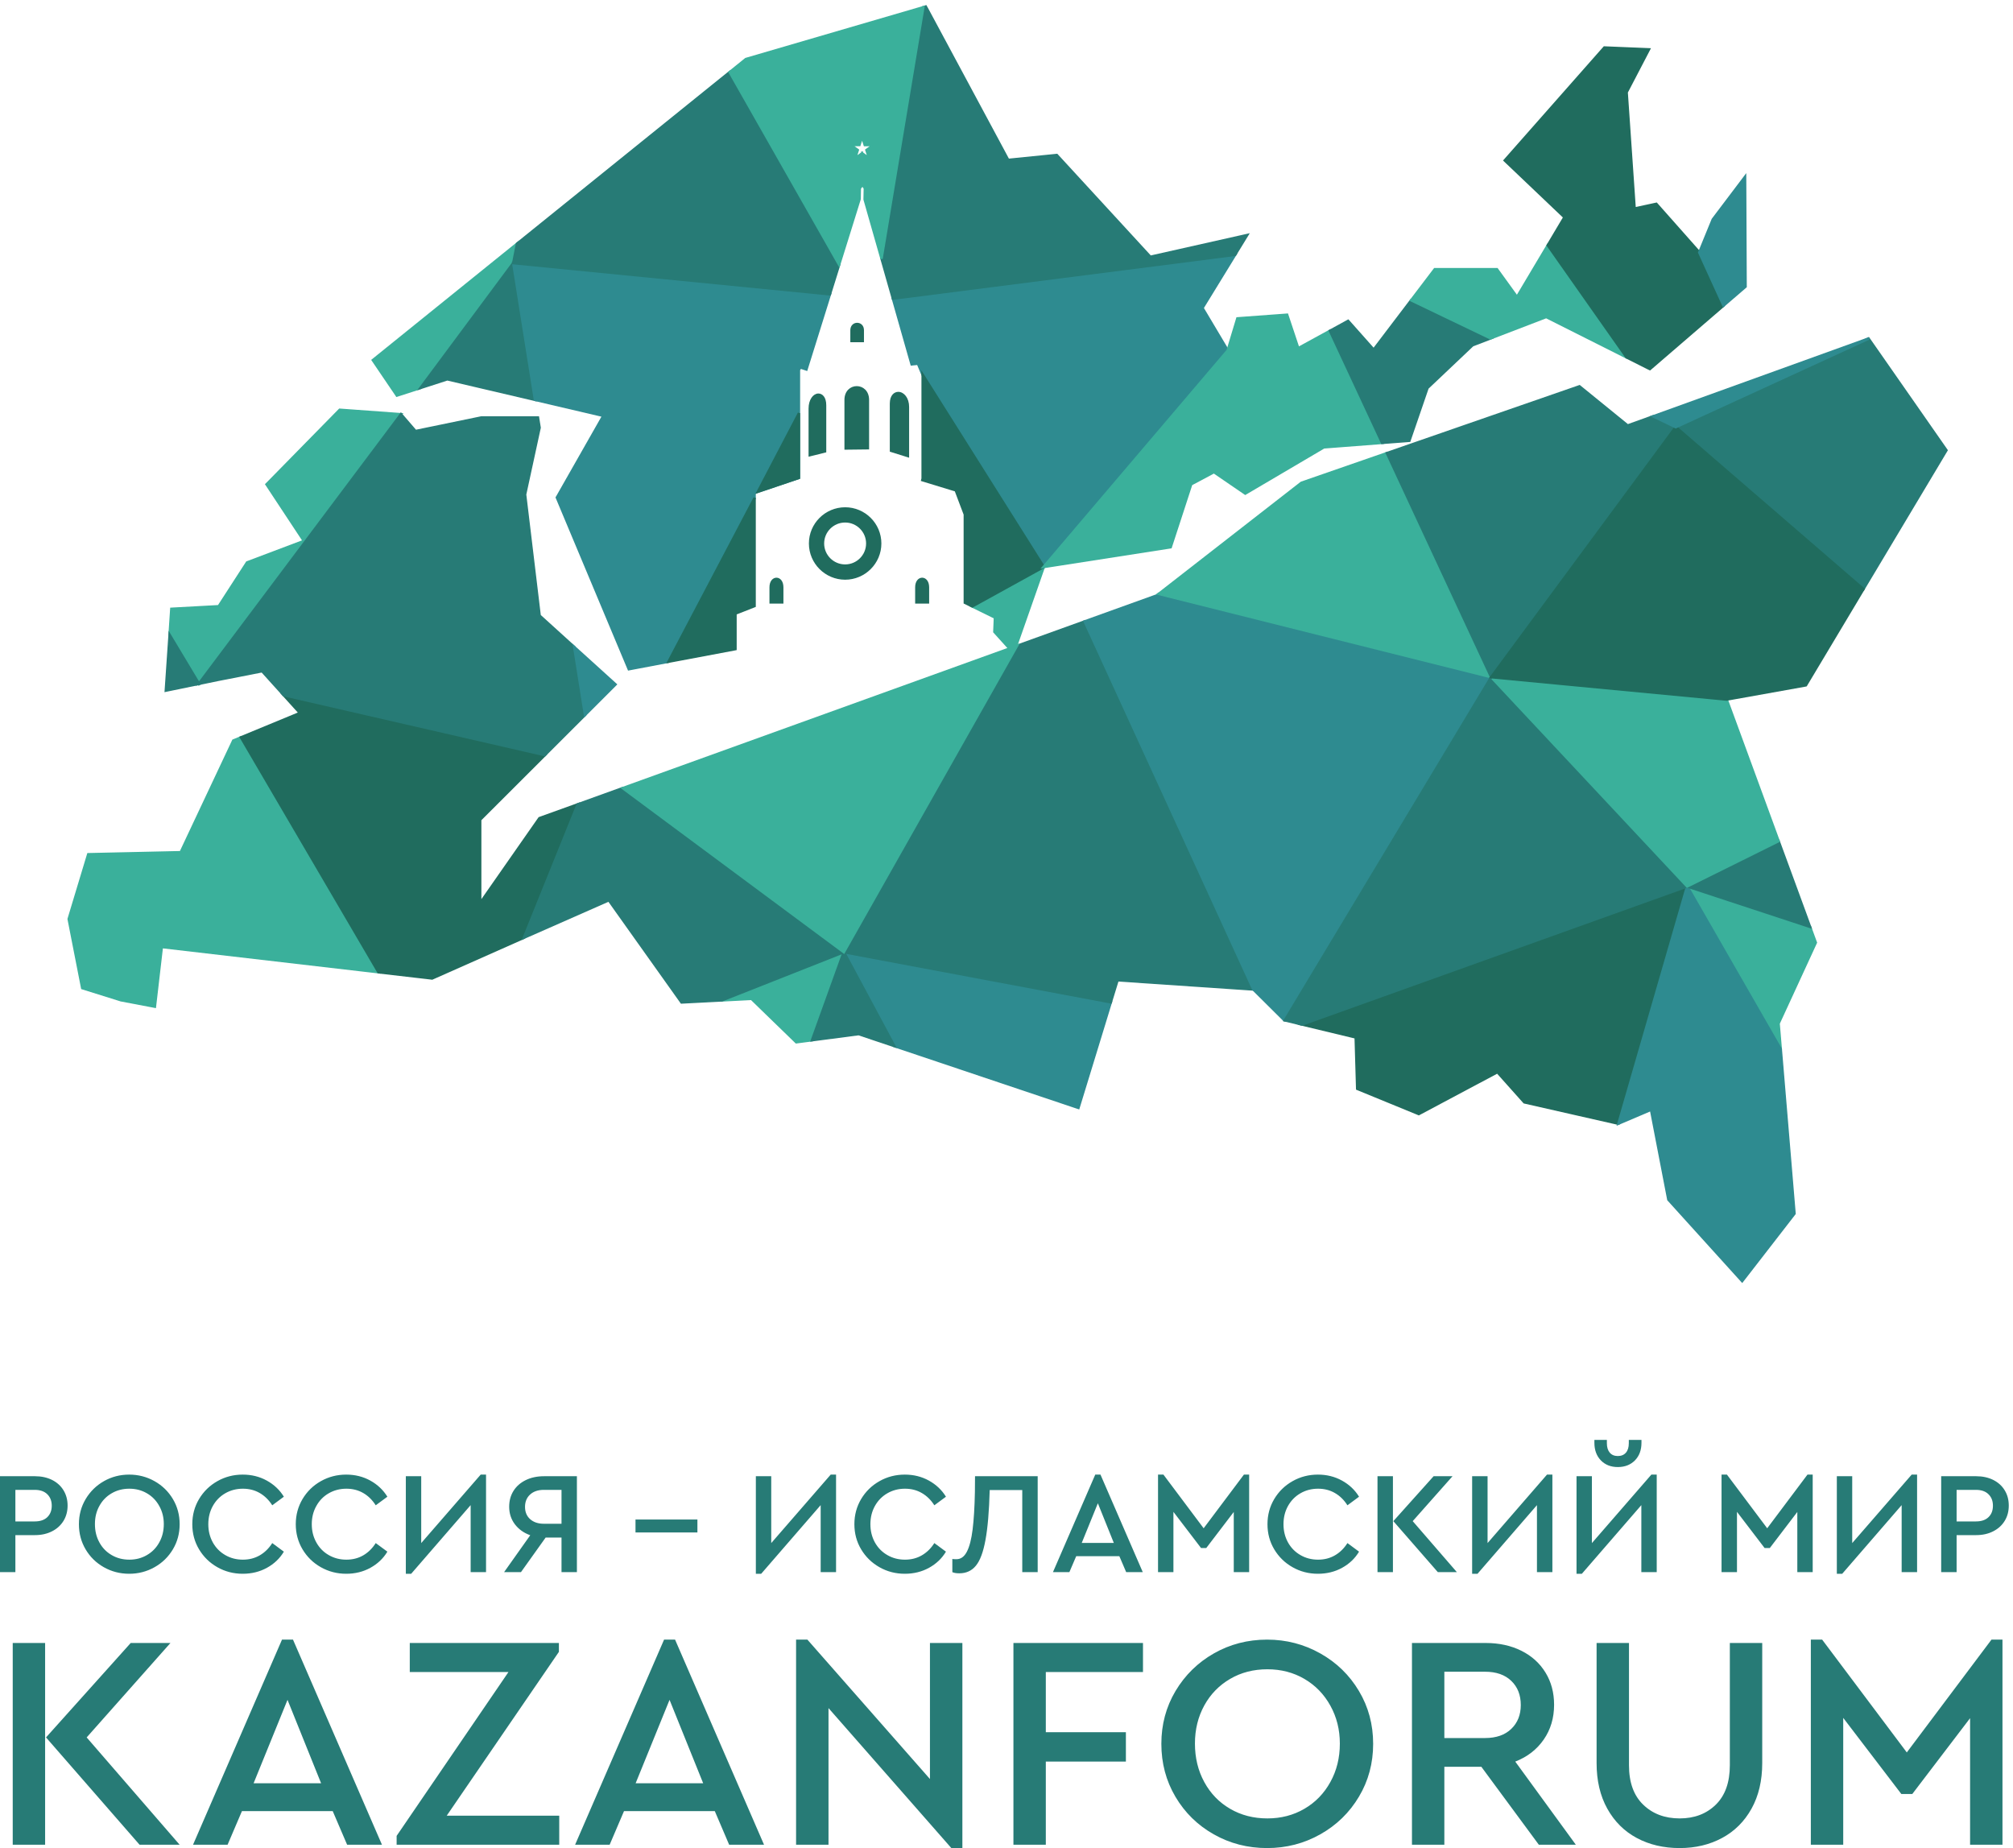
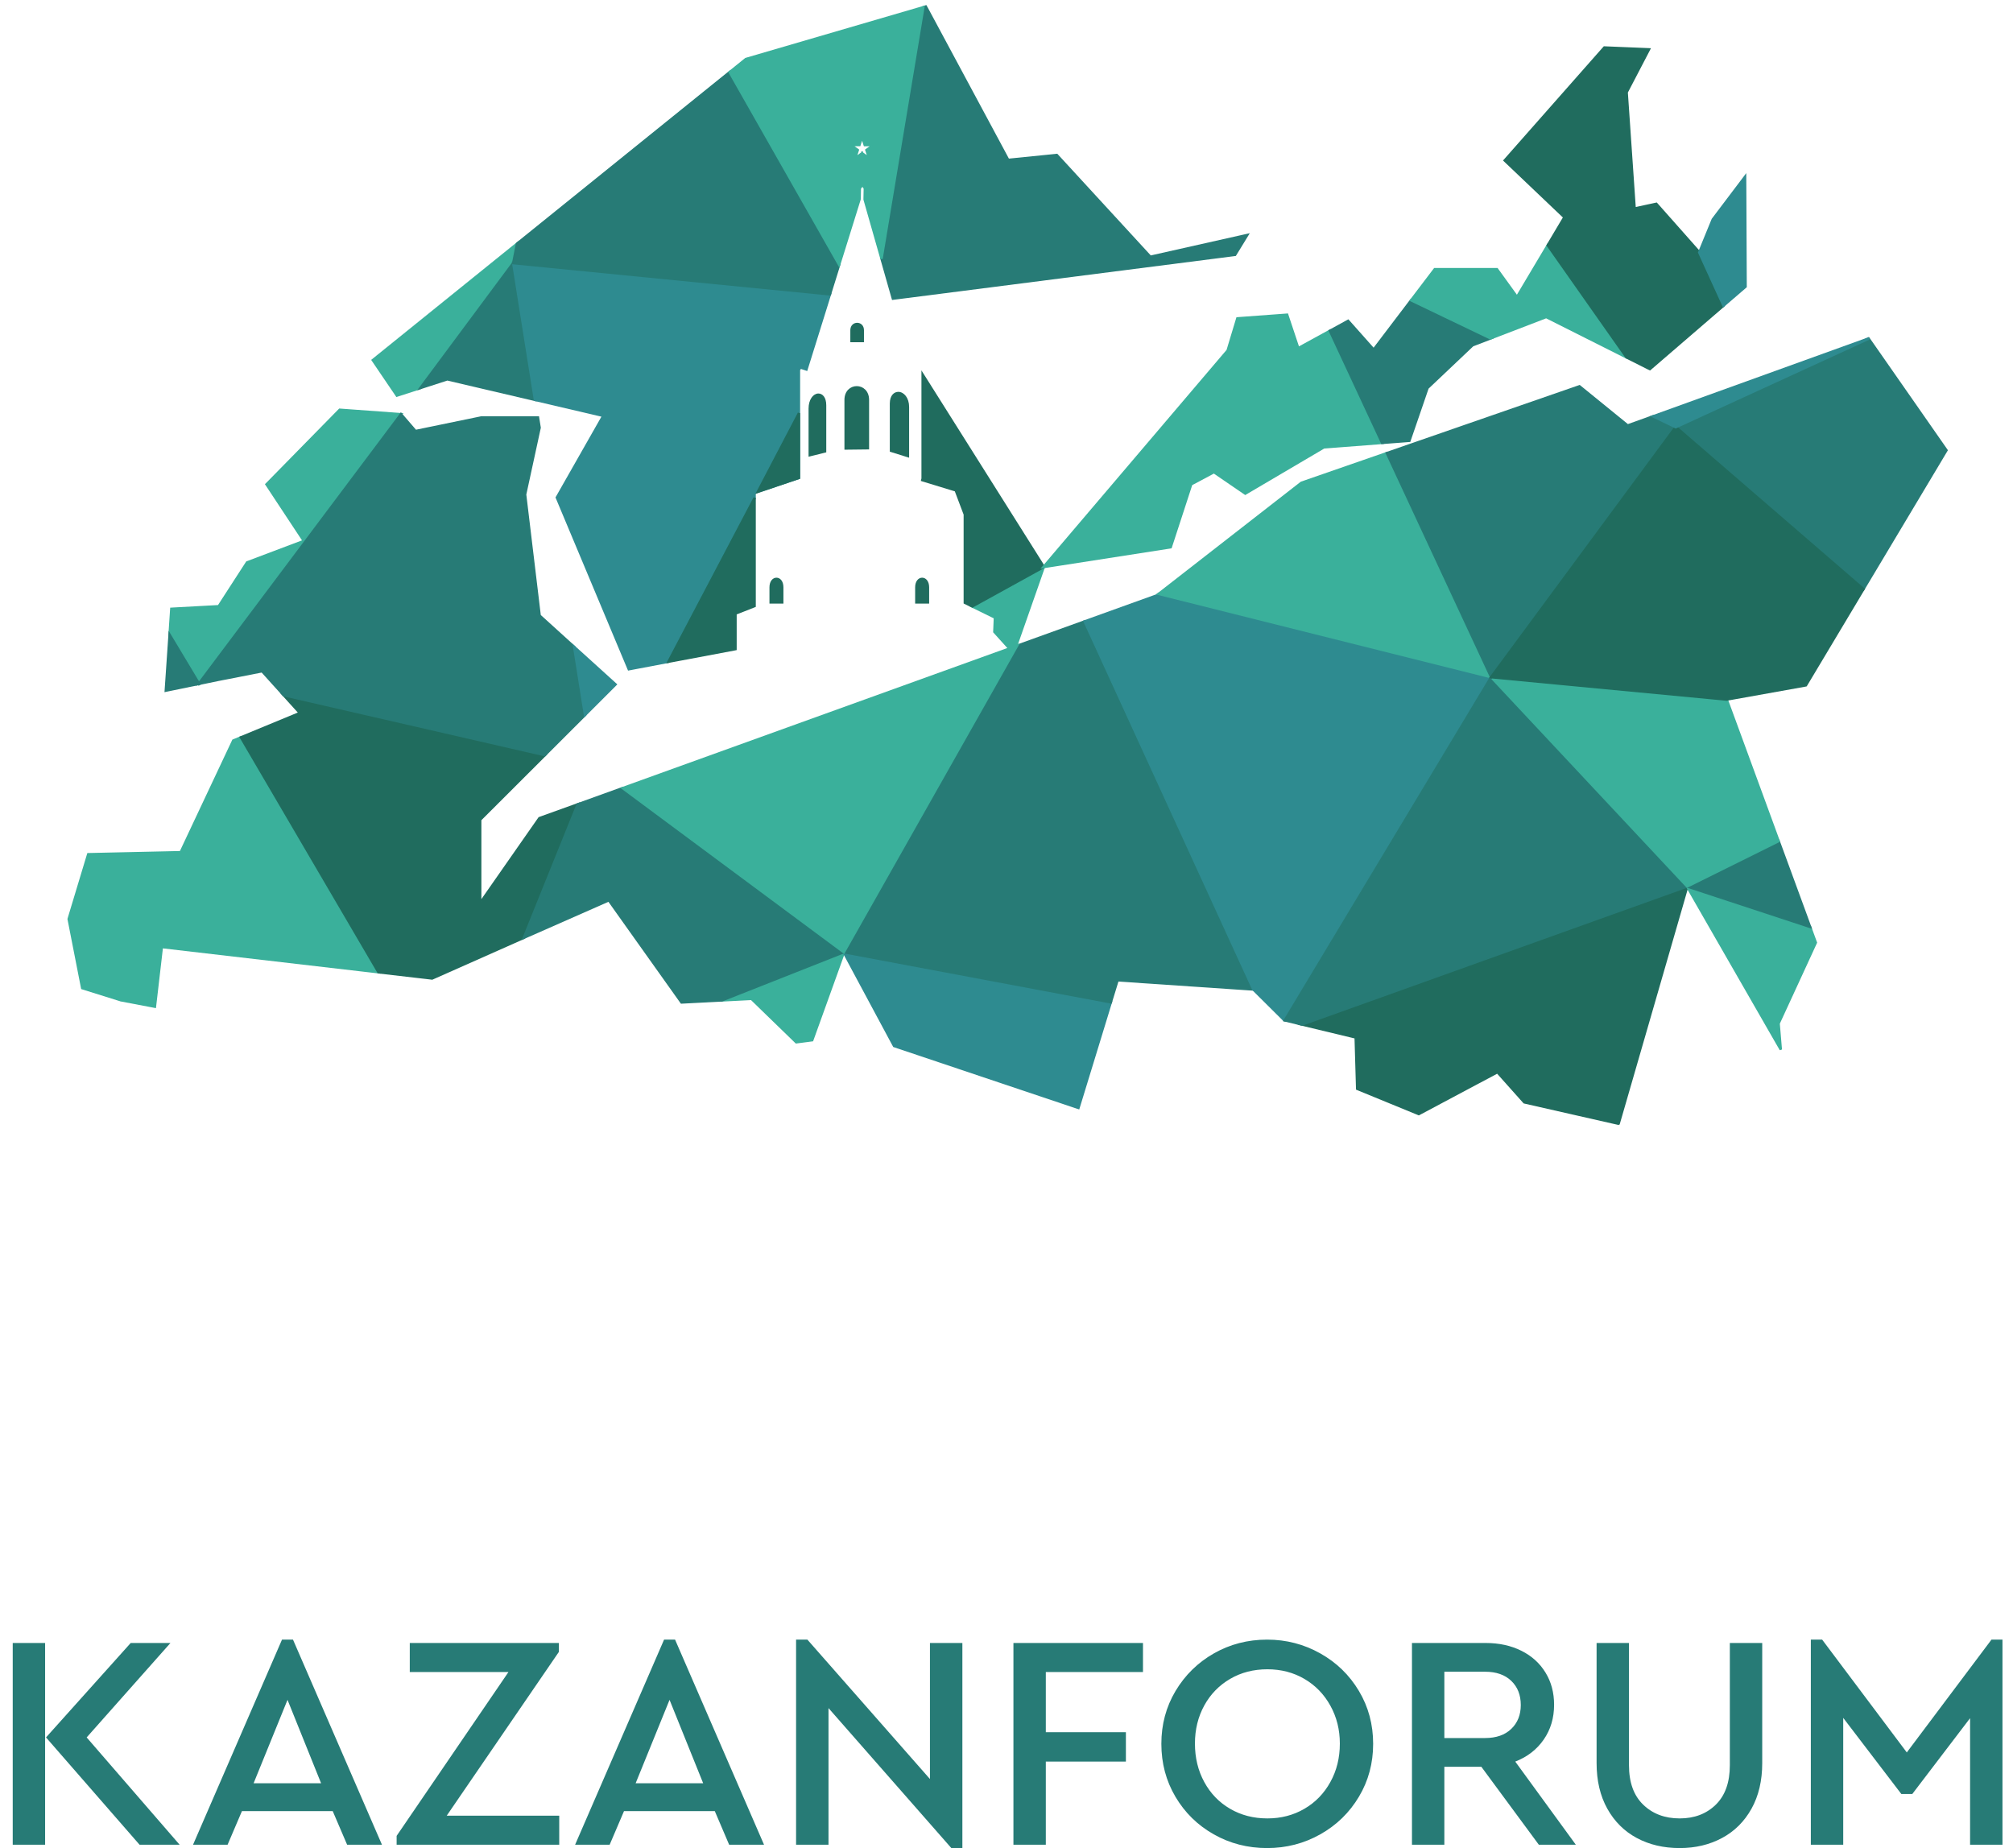
<svg xmlns="http://www.w3.org/2000/svg" width="305" height="280" viewBox="0 0 305 280" fill="none">
  <path d="M127.944 144.285L128.019 144.077L127.813 144.158L109.321 151.459L109.363 151.652L113.831 151.422L120.58 157.971L120.614 158.004L120.662 157.998L123.063 157.684L123.123 157.676L123.144 157.618L127.944 144.285Z" fill="#3AB09B" stroke="#3AB09B" stroke-width="0.2" />
  <path d="M127.868 144.153L127.663 144.114L127.762 144.298L135.39 158.512L135.409 158.546L135.446 158.559L163.087 167.846L163.088 167.846L163.359 167.934L163.455 167.966L163.485 167.869L168.386 151.871L168.419 151.764L168.309 151.743L127.868 144.153Z" fill="#2E8B90" stroke="#2E8B90" stroke-width="0.2" />
-   <path d="M135.446 158.559L135.685 158.639L135.566 158.417L127.938 144.204L127.832 144.006L127.756 144.217L122.955 157.551L122.899 157.705L123.062 157.684L130.089 156.763L135.446 158.559Z" fill="#277B76" stroke="#277B76" stroke-width="0.2" />
  <path d="M245.275 170.314L245.321 170.295L245.334 170.249L255.727 134.32L255.781 134.132L255.597 134.198L197.249 155.115L196.933 155.228L197.259 155.307L205.328 157.249L205.552 164.958L205.554 165.023L205.614 165.048L214.806 168.817L214.807 168.818L214.925 168.868L214.969 168.886L215.011 168.864L226.862 162.554L230.831 167.001L230.831 167.001L230.888 167.064L230.909 167.088L230.94 167.095L245.096 170.312L245.098 170.312L245.186 170.331L245.215 170.338L245.244 170.326L245.275 170.314Z" fill="#206C5E" stroke="#206C5E" stroke-width="0.2" />
  <path d="M255.662 134.197L255.414 134.115L255.544 134.342L269.707 158.998L269.893 158.94L269.569 155.077L275.2 142.854L275.218 142.817L275.203 142.778L274.324 140.377L274.307 140.332L274.261 140.317L255.662 134.197Z" fill="#3AB09B" stroke="#3AB09B" stroke-width="0.2" />
-   <path d="M245.142 170.193L245.083 170.395L245.277 170.313L250.09 168.263L252.699 181.77L252.704 181.797L252.723 181.818L263.889 194.153L263.969 194.241L264.042 194.147L271.959 183.93L271.983 183.899L271.98 183.86L269.894 158.94L269.892 158.918L269.881 158.898L255.718 134.242L255.6 134.038L255.535 134.264L245.142 170.193Z" fill="#2E8B90" stroke="#2E8B90" stroke-width="0.2" />
  <path d="M36.611 111.677L36.567 111.602L36.486 111.636L35.42 112.081L35.321 112.118L35.283 112.132L35.266 112.169L27.325 129.035L13.381 129.341L13.308 129.343L13.287 129.412L10.347 139.145L10.347 139.145L10.346 139.148L10.327 139.217L10.321 139.24L10.325 139.263L12.374 149.718L12.385 149.777L12.442 149.794L18.304 151.629L18.304 151.63L18.316 151.632L23.437 152.606L23.542 152.626L23.555 152.519L24.593 143.577L57.337 147.385L57.536 147.409L57.435 147.236L36.611 111.677Z" fill="#3AB09B" stroke="#3AB09B" stroke-width="0.2" />
  <path d="M36.487 111.635L36.381 111.679L36.439 111.778L57.263 147.343L57.288 147.386L57.337 147.392L64.833 148.259L64.834 148.259L65.455 148.334L65.482 148.337L65.508 148.326L79.438 142.143L79.475 142.127L79.49 142.089L87.634 121.919L87.717 121.712L87.507 121.788L81.783 123.849L81.781 123.849L81.699 123.881L81.671 123.892L81.653 123.917L72.837 136.544V124.229L82.616 114.463L82.744 114.335L82.568 114.294L43.013 105.208L42.703 105.137L42.917 105.373L45.291 107.995L36.487 111.635Z" fill="#206C5E" stroke="#206C5E" stroke-width="0.2" />
  <path d="M79.305 142.014L79.213 142.243L79.438 142.143L92.219 136.509L103.187 151.925L103.219 151.969L103.274 151.967L109.362 151.652L109.379 151.652L109.394 151.646L127.886 144.338L128.054 144.272L127.909 144.165L94.437 119.332L94.394 119.3L94.343 119.318L87.501 121.788L87.459 121.803L87.442 121.844L79.305 142.014Z" fill="#277B76" stroke="#277B76" stroke-width="0.2" />
  <path d="M127.763 144.202L127.694 144.324L127.832 144.349L168.272 151.94L168.36 151.956L168.386 151.871L169.387 148.61L189.905 150L190.073 150.011L190.003 149.858L164.448 94.124L164.41 94.04L164.323 94.071L154.037 97.778L154.002 97.791L153.984 97.823L127.763 144.202Z" fill="#277B76" stroke="#277B76" stroke-width="0.2" />
  <path d="M94.344 119.318L94.168 119.382L94.318 119.493L127.79 144.331L127.881 144.399L127.937 144.3L154.158 97.922L154.298 97.674L154.081 97.761L158.231 85.923L158.317 85.676L158.088 85.802L147.268 91.772L147.104 91.862L147.27 91.948L147.478 92.055L147.479 92.056L150.663 93.617L150.578 95.72L150.576 95.76L150.604 95.791L152.803 98.225L94.344 119.318Z" fill="#3AB09B" stroke="#3AB09B" stroke-width="0.2" />
  <path d="M164.323 94.065L164.22 94.102L164.266 94.201L189.821 149.948L189.828 149.965L189.841 149.977L194.529 154.633L194.549 154.654L194.578 154.66L194.666 154.679L194.736 154.694L194.773 154.633L226.033 102.637L226.103 102.521L225.972 102.488L175.616 89.877L175.568 89.865L175.529 89.896L175.228 90.137L164.323 94.065Z" fill="#2E8B90" stroke="#2E8B90" stroke-width="0.2" />
  <path d="M194.601 154.53L194.531 154.646L194.663 154.678L197.259 155.307L197.288 155.314L197.316 155.304L255.664 134.386L255.808 134.335L255.704 134.224L226.02 102.517L225.93 102.42L225.862 102.534L194.601 154.53Z" fill="#277B76" stroke="#277B76" stroke-width="0.2" />
  <path d="M255.586 134.202L255.368 134.311L255.599 134.387L274.199 140.507L274.395 140.572L274.324 140.378L269.561 127.396L269.522 127.291L269.422 127.341L255.586 134.202Z" fill="#277B76" stroke="#277B76" stroke-width="0.2" />
  <path d="M225.958 102.486L225.695 102.461L225.875 102.654L255.558 134.36L255.609 134.414L255.676 134.381L269.512 127.52L269.592 127.48L269.562 127.396L261.695 105.938L261.673 105.879L261.61 105.873L225.958 102.486Z" fill="#3AB09B" stroke="#3AB09B" stroke-width="0.2" />
  <path d="M25.611 96.214L25.609 96.245L25.625 96.272L30.049 103.642L30.125 103.77L30.215 103.651L60.828 62.833L60.938 62.687L60.755 62.673L51.481 62.001L51.434 61.998L51.402 62.031L40.482 73.158L40.481 73.159L40.325 73.315L40.267 73.373L40.312 73.441L45.911 81.92L37.497 85.099L37.495 85.099L37.409 85.13L37.377 85.141L37.358 85.17L33.088 91.769L25.97 92.156L25.881 92.16L25.875 92.249L25.611 96.214ZM63.763 58.853L63.794 58.843L63.813 58.818L77.856 39.911L77.87 39.892L77.874 39.87L78.452 36.949L78.506 36.678L78.291 36.851L56.444 54.489L56.372 54.547L56.424 54.623L60.056 59.977L60.098 60.039L60.169 60.016L63.763 58.853Z" fill="#3AB09B" stroke="#3AB09B" stroke-width="0.2" />
  <path d="M30.155 103.689L30.293 103.66L30.221 103.539L25.797 96.169L25.633 95.896L25.612 96.213L25.04 104.614L25.031 104.746L25.16 104.719L30.155 103.689Z" fill="#277B76" stroke="#277B76" stroke-width="0.2" />
  <path d="M63.652 58.698L63.466 58.95L63.763 58.853L67.771 57.555L81.046 60.665L81.191 60.699L81.168 60.552L77.875 39.835L77.838 39.6L77.696 39.791L63.652 58.698Z" fill="#277B76" stroke="#277B76" stroke-width="0.2" />
  <path d="M30.055 103.531L29.896 103.742L30.155 103.689L33.001 103.098L33.002 103.098L39.681 101.79L42.917 105.373L42.938 105.397L42.969 105.404L82.523 114.49L82.577 114.502L82.617 114.463L88.718 108.368L88.754 108.332L88.746 108.281L87.118 98.046L87.113 98.011L87.087 97.987L81.843 93.231L79.644 74.924L81.839 64.818L81.843 64.799L81.84 64.781L81.595 63.248L81.582 63.163H81.496H72.951H72.941L72.931 63.165L62.991 65.215L60.83 62.708L60.749 62.614L60.675 62.713L30.055 103.531Z" fill="#277B76" stroke="#277B76" stroke-width="0.2" />
  <path d="M128.938 50.003L128.938 50.003V50.005V51.651V51.751H129.038H130.703H130.803V51.651V50.024C130.803 49.692 130.691 49.436 130.514 49.263C130.338 49.09 130.105 49.006 129.873 49.006C129.643 49.006 129.411 49.089 129.236 49.257C129.059 49.427 128.945 49.678 128.938 50.003Z" fill="#206C5E" stroke="#206C5E" stroke-width="0.2" />
  <path d="M131.017 59.089L131.017 59.088C130.683 58.761 130.243 58.601 129.81 58.601C129.367 58.601 128.925 58.768 128.593 59.102C128.26 59.437 128.045 59.935 128.045 60.586V67.932V68.033L128.146 68.032L131.482 67.994L131.581 67.993V67.894V60.586C131.581 59.928 131.359 59.424 131.017 59.089Z" fill="#206C5E" stroke="#206C5E" stroke-width="0.2" />
  <path d="M87.087 97.981L86.877 97.79L86.921 98.07L88.549 108.313L88.579 108.506L88.718 108.368L93.318 103.768L93.392 103.694L93.314 103.623L87.087 97.981Z" fill="#2E8B90" stroke="#2E8B90" stroke-width="0.2" />
  <path d="M77.786 39.752L77.657 39.739L77.677 39.867L80.97 60.583L80.981 60.65L81.046 60.665L91.277 63.06L84.369 75.208L84.369 75.209L84.3 75.328L84.275 75.371L84.294 75.416L95.19 101.418L95.221 101.492L95.301 101.477L101.326 100.334L101.374 100.325L101.396 100.282L114.403 75.556L114.415 75.534V75.51V74.739L114.887 74.574L114.888 74.574L121.064 72.488L121.132 72.465V72.393V56.049L121.311 55.779L122.144 56.057L122.24 56.089L122.271 55.992L125.827 44.606L125.864 44.489L125.742 44.477L77.786 39.752Z" fill="#2E8B90" stroke="#2E8B90" stroke-width="0.2" />
-   <path d="M138.04 55.216L138.063 55.297L138.146 55.288L139.027 55.196L139.143 55.472L139.143 55.473L139.721 56.849L139.725 56.856L139.729 56.863L158.052 85.943L158.124 86.058L158.212 85.955L186.099 53.18L186.145 53.126L186.108 53.064L182.294 46.663L187.214 38.646L187.323 38.468L187.116 38.495L135.289 45.13L135.174 45.145L135.206 45.257L137.392 52.942L138.04 55.216Z" fill="#2E8B90" stroke="#2E8B90" stroke-width="0.2" />
  <path d="M116.685 91.25V91.35H116.785H118.5H118.6V91.25V88.982C118.6 88.09 118.137 87.625 117.646 87.625C117.155 87.625 116.685 88.089 116.685 88.982V91.25Z" fill="#206C5E" stroke="#206C5E" stroke-width="0.2" />
  <path d="M138.759 91.25V91.35H138.859H140.58H140.68V91.25V88.982C140.68 88.089 140.21 87.625 139.72 87.625C139.229 87.625 138.759 88.089 138.759 88.982V91.25Z" fill="#206C5E" stroke="#206C5E" stroke-width="0.2" />
-   <path d="M122.661 82.34C122.661 85.311 125.081 87.731 128.051 87.731C131.022 87.731 133.442 85.311 133.442 82.34C133.442 79.369 131.022 76.956 128.051 76.956C125.081 76.956 122.661 79.369 122.661 82.34ZM124.771 82.34C124.771 80.535 126.24 79.066 128.051 79.066C129.856 79.066 131.326 80.535 131.326 82.34C131.326 84.145 129.856 85.614 128.051 85.614C126.24 85.614 124.771 84.145 124.771 82.34Z" fill="#206C5E" stroke="#206C5E" stroke-width="0.2" />
  <path d="M134.919 68.284V68.357L134.989 68.379L137.515 69.171L137.645 69.212V69.075V61.648C137.645 60.32 136.889 59.468 136.106 59.468C135.827 59.468 135.526 59.584 135.298 59.858C135.069 60.131 134.919 60.552 134.919 61.152V68.284Z" fill="#206C5E" stroke="#206C5E" stroke-width="0.2" />
  <path d="M158.184 85.978L158.277 85.927L158.22 85.837L139.898 56.757L139.713 56.464V56.81V72.494L139.66 72.708L139.637 72.798L139.725 72.828L139.782 72.846L139.782 72.846L139.784 72.847L144.745 74.36L146.103 77.947V91.313V91.375L146.159 91.403L147.272 91.949L147.318 91.972L147.364 91.947L158.184 85.978Z" fill="#206C5E" stroke="#206C5E" stroke-width="0.2" />
  <path d="M125.015 68.475L125.091 68.456V68.378V61.41C125.091 60.808 124.954 60.387 124.746 60.113C124.537 59.838 124.259 59.72 123.998 59.72C123.641 59.72 123.291 59.94 123.036 60.316C122.779 60.694 122.61 61.236 122.61 61.906V68.943V69.071L122.734 69.04L124.166 68.689L124.167 68.689L125.015 68.475Z" fill="#206C5E" stroke="#206C5E" stroke-width="0.2" />
  <path d="M101.22 100.189L101.124 100.372L101.327 100.334L111.211 98.474L111.212 98.474L111.438 98.43L111.519 98.414V98.331V93.021L114.352 91.909L114.415 91.883V91.815V75.51L114.227 75.463L101.22 100.189Z" fill="#206C5E" stroke="#206C5E" stroke-width="0.2" />
  <path d="M210.241 68.618L210.203 68.537L210.118 68.566L197.155 73.065L197.139 73.071L197.126 73.081L175.53 89.895L175.368 90.022L175.567 90.071L225.923 102.682L226.127 102.733L226.038 102.543L210.241 68.618Z" fill="#3AB09B" stroke="#3AB09B" stroke-width="0.2" />
  <path d="M158.06 85.825L157.885 86.03L158.151 85.989L177.379 82.998L177.439 82.988L177.458 82.93L180.556 73.43L183.923 71.636L188.623 74.851L188.676 74.887L188.731 74.854L200.612 67.86L209.423 67.183L209.567 67.172L209.506 67.041L201.608 50.088L201.563 49.992L201.469 50.043L196.755 52.624L195.102 47.667L195.078 47.593L195 47.599L187.485 48.152L187.416 48.157L187.397 48.223L185.932 53.066L158.06 85.825Z" fill="#3AB09B" stroke="#3AB09B" stroke-width="0.2" />
  <path d="M201.47 50.043L201.387 50.088L201.427 50.173L209.325 67.126L209.355 67.189L209.424 67.183L213.539 66.869L213.605 66.864L213.626 66.802L216.364 58.826L223.162 52.385L225.877 51.343L226.093 51.259L225.884 51.159L213.877 45.397L213.803 45.362L213.754 45.427L208.128 52.832L204.332 48.562L204.279 48.503L204.209 48.541L201.47 50.043ZM210.118 68.566L210.014 68.603L210.061 68.703L225.857 102.628L225.928 102.78L226.028 102.645L253.984 64.774L254.055 64.677L253.946 64.625L250.547 62.991L250.509 62.973L250.47 62.987L246.634 64.369L239.376 58.467L239.333 58.432L239.28 58.45L210.118 68.566Z" fill="#277B76" stroke="#277B76" stroke-width="0.2" />
  <path d="M253.855 64.618L253.713 64.682L253.831 64.784L282.258 89.334L282.348 89.412L282.409 89.309L294.988 68.272L295.021 68.217L294.985 68.164L283.19 51.249L283.143 51.18L283.067 51.215L253.855 64.618Z" fill="#277B76" stroke="#277B76" stroke-width="0.2" />
  <path d="M225.868 102.526L225.763 102.668L225.939 102.685L261.591 106.072L261.605 106.073L261.618 106.071L273.507 103.941L273.509 103.94L273.634 103.915L273.678 103.906L273.701 103.868L282.41 89.309L282.453 89.237L282.389 89.183L253.969 64.633L253.887 64.562L253.823 64.649L225.868 102.526Z" fill="#206C5E" stroke="#206C5E" stroke-width="0.2" />
  <path d="M77.678 39.831L77.657 39.94L77.766 39.95L125.722 44.676L125.803 44.684L125.827 44.606L127.228 40.107L127.241 40.065L127.22 40.028L110.657 10.885L110.598 10.783L110.507 10.856L78.291 36.851L78.263 36.874L78.256 36.91L77.678 39.831Z" fill="#277B76" stroke="#277B76" stroke-width="0.2" />
-   <path d="M133.463 39.106L133.459 39.128L133.466 39.149L135.206 45.257L135.23 45.34L135.315 45.329L187.141 38.693L187.189 38.687L187.214 38.646L189.03 35.681L189.153 35.479L188.923 35.531L174.326 38.811L160.189 23.433L160.155 23.397L160.106 23.402L152.808 24.137L140.58 1.374L140.58 1.374L140.58 1.373L140.347 0.952L140.309 0.881L140.231 0.904L139.936 0.992L139.936 0.992L139.935 0.992L139.853 1.018L139.794 1.036L139.784 1.097L133.463 39.106Z" fill="#277B76" stroke="#277B76" stroke-width="0.2" />
+   <path d="M133.463 39.106L133.459 39.128L133.466 39.149L135.206 45.257L135.23 45.34L135.315 45.329L187.141 38.693L187.189 38.687L187.214 38.646L189.03 35.681L189.153 35.479L188.923 35.531L174.326 38.811L160.189 23.433L160.155 23.397L160.106 23.402L152.808 24.137L140.58 1.374L140.58 1.374L140.58 1.373L140.347 0.952L140.309 0.881L140.231 0.904L139.936 0.992L139.936 0.992L139.935 0.992L139.853 1.018L139.784 1.097L133.463 39.106Z" fill="#277B76" stroke="#277B76" stroke-width="0.2" />
  <path d="M110.507 10.857L110.441 10.91L110.483 10.984L127.047 40.127L127.16 40.327L127.229 40.107L130.32 30.192L130.325 30.178L130.325 30.164L130.356 28.551L130.643 28.181L130.664 28.154V28.135L130.954 28.541L130.923 30.216L130.923 30.231L130.927 30.246L133.465 39.15L133.66 39.139L139.981 1.13L140.008 0.973L139.855 1.017L112.986 8.865L112.967 8.871L112.952 8.883L110.507 10.857ZM131.198 22.772L131.518 23.762L130.736 23.194L130.664 23.142V23.079L130.621 23.11L130.577 23.079V23.142L130.506 23.194L129.723 23.762L130.044 22.772L130.066 22.703L130.007 22.66L129.171 22.056H130.206H130.279L130.301 21.986L130.621 21.004L130.94 21.993L130.963 22.062L131.036 22.062L132.069 22.057L131.235 22.66L131.176 22.703L131.198 22.772Z" fill="#3AB09B" stroke="#3AB09B" stroke-width="0.2" />
  <path d="M234.606 37.104L234.518 36.978L234.439 37.11L229.842 44.834L227.072 41.005L227.072 41.005L226.884 40.742L226.854 40.7H226.802H217.396H217.346L217.316 40.739L213.753 45.427L213.679 45.524L213.79 45.577L225.798 51.339L225.836 51.358L225.877 51.342L234.268 48.122L246.418 54.229L246.545 54.082L234.606 37.104Z" fill="#3AB09B" stroke="#3AB09B" stroke-width="0.2" />
  <path d="M253.853 64.799L253.895 64.819L253.938 64.799L283.15 51.397L283.074 51.212L250.469 62.987L250.245 63.068L250.46 63.171L253.853 64.799Z" fill="#2E8B90" stroke="#2E8B90" stroke-width="0.2" />
  <path d="M234.439 37.11L234.406 37.166L234.443 37.219L246.382 54.197L246.396 54.218L246.419 54.229L249.774 55.913L249.774 55.913L249.777 55.914L249.94 55.99L249.999 56.017L250.047 55.975L261.207 46.361L261.264 46.312L261.233 46.244L257.569 38.213L257.563 38.2L257.553 38.189L251.138 30.95L251.137 30.95L251.031 30.83L250.992 30.787L250.935 30.799L247.749 31.485L246.546 13.997L249.914 7.537L249.987 7.397L249.829 7.391L243.093 7.114L243.046 7.113L243.014 7.148L227.934 24.239L227.87 24.311L227.939 24.378L228.279 24.704L228.279 24.705L236.924 32.931L234.439 37.11Z" fill="#206C5E" stroke="#206C5E" stroke-width="0.2" />
  <path d="M261.05 46.327L261.105 46.448L261.206 46.361L264.53 43.502L264.565 43.472L264.565 43.426L264.49 26.819L264.488 26.523L264.31 26.759L259.447 33.193L259.439 33.203L259.434 33.216L257.385 38.217L257.369 38.257L257.387 38.297L261.05 46.327Z" fill="#2E8B90" stroke="#2E8B90" stroke-width="0.2" />
  <path d="M121.064 72.488L121.132 72.465V72.393V62.673L120.943 62.626L114.767 74.433L114.651 74.654L114.887 74.574L121.064 72.488Z" fill="#206C5E" stroke="#206C5E" stroke-width="0.2" />
-   <path d="M-0 223.662H5.309C6.277 223.662 7.131 223.851 7.885 224.221C8.633 224.598 9.211 225.12 9.626 225.798C10.034 226.471 10.242 227.244 10.242 228.111C10.242 228.978 10.034 229.751 9.626 230.423C9.211 231.095 8.633 231.63 7.885 232.007C7.131 232.39 6.277 232.585 5.309 232.585H2.331V238.196H-0V223.662ZM5.265 230.511C6.082 230.511 6.717 230.297 7.169 229.864C7.615 229.43 7.841 228.852 7.841 228.13C7.841 227.413 7.615 226.835 7.169 226.395C6.717 225.949 6.082 225.729 5.265 225.729H2.331V230.511H5.265ZM19.579 238.441C18.184 238.441 16.902 238.108 15.733 237.448C14.565 236.788 13.647 235.883 12.969 234.74C12.296 233.596 11.957 232.327 11.957 230.932C11.957 229.537 12.296 228.268 12.981 227.118C13.666 225.974 14.584 225.07 15.746 224.41C16.909 223.75 18.184 223.417 19.579 223.417C20.955 223.417 22.237 223.75 23.412 224.41C24.587 225.07 25.511 225.974 26.195 227.118C26.88 228.268 27.22 229.537 27.22 230.932C27.22 232.327 26.88 233.596 26.195 234.74C25.511 235.883 24.587 236.788 23.412 237.448C22.237 238.108 20.955 238.441 19.579 238.441ZM19.598 236.304C20.584 236.304 21.47 236.072 22.262 235.607C23.06 235.148 23.682 234.507 24.134 233.684C24.593 232.861 24.819 231.937 24.819 230.907C24.819 229.908 24.593 228.997 24.134 228.18C23.682 227.357 23.06 226.71 22.262 226.251C21.47 225.786 20.584 225.553 19.598 225.553C18.599 225.553 17.706 225.786 16.915 226.251C16.123 226.71 15.501 227.35 15.055 228.167C14.602 228.978 14.383 229.895 14.383 230.907C14.383 231.937 14.602 232.861 15.055 233.684C15.501 234.507 16.123 235.148 16.915 235.607C17.706 236.072 18.599 236.304 19.598 236.304ZM36.777 238.441C35.382 238.441 34.1 238.108 32.938 237.448C31.769 236.788 30.845 235.883 30.16 234.74C29.476 233.596 29.136 232.327 29.136 230.932C29.136 229.537 29.476 228.268 30.16 227.118C30.845 225.974 31.769 225.07 32.938 224.41C34.1 223.75 35.382 223.417 36.777 223.417C38.115 223.417 39.328 223.719 40.421 224.322C41.515 224.925 42.382 225.742 43.01 226.766L41.251 228.067C40.736 227.256 40.101 226.64 39.353 226.207C38.605 225.773 37.751 225.553 36.802 225.553C35.816 225.553 34.923 225.786 34.125 226.251C33.327 226.71 32.699 227.357 32.24 228.18C31.788 228.997 31.562 229.914 31.562 230.932C31.562 231.944 31.788 232.861 32.24 233.684C32.699 234.507 33.327 235.148 34.125 235.607C34.923 236.072 35.816 236.304 36.802 236.304C37.751 236.304 38.605 236.085 39.353 235.651C40.101 235.217 40.736 234.602 41.251 233.791L43.01 235.092C42.394 236.122 41.54 236.933 40.447 237.536C39.353 238.139 38.128 238.441 36.777 238.441ZM52.461 238.441C51.066 238.441 49.784 238.108 48.615 237.448C47.446 236.788 46.523 235.883 45.838 234.74C45.159 233.596 44.813 232.327 44.813 230.932C44.813 229.537 45.159 228.268 45.838 227.118C46.523 225.974 47.446 225.07 48.615 224.41C49.784 223.75 51.066 223.417 52.461 223.417C53.793 223.417 55.012 223.719 56.105 224.322C57.198 224.925 58.059 225.742 58.694 226.766L56.928 228.067C56.413 227.256 55.785 226.64 55.037 226.207C54.289 225.773 53.434 225.553 52.479 225.553C51.499 225.553 50.607 225.786 49.803 226.251C49.005 226.71 48.376 227.357 47.924 228.18C47.465 228.997 47.239 229.914 47.239 230.932C47.239 231.944 47.465 232.861 47.924 233.684C48.376 234.507 49.005 235.148 49.803 235.607C50.607 236.072 51.499 236.304 52.479 236.304C53.434 236.304 54.289 236.085 55.037 235.651C55.785 235.217 56.413 234.602 56.928 233.791L58.694 235.092C58.072 236.122 57.217 236.933 56.124 237.536C55.031 238.139 53.812 238.441 52.461 238.441ZM73.642 223.417V238.196H71.311V228.042L62.3 238.441H61.49V223.662H63.821V233.791L72.832 223.417H73.642ZM87.409 223.662V238.196H85.078V232.955H82.672L78.933 238.196H76.376L80.34 232.603C79.354 232.252 78.581 231.692 78.003 230.932C77.431 230.165 77.148 229.286 77.148 228.287C77.148 227.376 77.368 226.571 77.808 225.874C78.248 225.176 78.87 224.636 79.668 224.246C80.466 223.857 81.39 223.662 82.433 223.662H87.409ZM85.078 225.729H82.389C81.522 225.729 80.831 225.968 80.315 226.439C79.806 226.904 79.549 227.533 79.549 228.306C79.549 229.085 79.806 229.707 80.328 230.172C80.849 230.63 81.534 230.863 82.389 230.863H85.078V225.729ZM126.675 223.417V238.196H124.344V228.042L115.333 238.441H114.523V223.662H116.854V233.791L125.864 223.417H126.675ZM137.093 238.441C135.698 238.441 134.416 238.108 133.254 237.448C132.085 236.788 131.161 235.883 130.476 234.74C129.792 233.596 129.452 232.327 129.452 230.932C129.452 229.537 129.792 228.268 130.476 227.118C131.161 225.974 132.085 225.07 133.254 224.41C134.416 223.75 135.698 223.417 137.093 223.417C138.431 223.417 139.644 223.719 140.737 224.322C141.831 224.925 142.698 225.742 143.326 226.766L141.567 228.067C141.052 227.256 140.417 226.64 139.669 226.207C138.921 225.773 138.073 225.553 137.118 225.553C136.132 225.553 135.239 225.786 134.441 226.251C133.643 226.71 133.015 227.357 132.556 228.18C132.104 228.997 131.878 229.914 131.878 230.932C131.878 231.944 132.104 232.861 132.556 233.684C133.015 234.507 133.643 235.148 134.441 235.607C135.239 236.072 136.132 236.304 137.118 236.304C138.073 236.304 138.921 236.085 139.669 235.651C140.417 235.217 141.052 234.602 141.567 233.791L143.326 235.092C142.71 236.122 141.856 236.933 140.763 237.536C139.669 238.139 138.444 238.441 137.093 238.441ZM157.225 223.662V238.196H154.888V225.754H149.955C149.867 228.972 149.654 231.491 149.314 233.32C148.981 235.148 148.498 236.449 147.863 237.216C147.235 237.988 146.393 238.372 145.356 238.372C144.91 238.372 144.558 238.315 144.294 238.196V236.191C144.357 236.223 144.558 236.235 144.91 236.235C145.576 236.235 146.104 235.858 146.499 235.092C146.895 234.331 147.184 233.207 147.366 231.724C147.549 230.241 147.668 228.343 147.712 226.037L147.731 223.662H157.225ZM169.598 235.777H163.063L162.026 238.196H159.538L165.947 223.417H166.739L173.148 238.196H170.634L169.598 235.777ZM166.343 227.759L163.898 233.772H168.762L166.343 227.759ZM189.265 223.417V238.196H186.934V229.078L182.768 234.539H181.976L177.791 229.06V238.196H175.46V223.417H176.277L182.372 231.548L188.473 223.417H189.265ZM199.683 238.441C198.288 238.441 197.006 238.108 195.844 237.448C194.675 236.788 193.751 235.883 193.066 234.74C192.381 233.596 192.042 232.327 192.042 230.932C192.042 229.537 192.381 228.268 193.066 227.118C193.751 225.974 194.675 225.07 195.844 224.41C197.006 223.75 198.288 223.417 199.683 223.417C201.021 223.417 202.234 223.719 203.327 224.322C204.427 224.925 205.288 225.742 205.916 226.766L204.157 228.067C203.641 227.256 203.013 226.64 202.259 226.207C201.511 225.773 200.663 225.553 199.708 225.553C198.722 225.553 197.829 225.786 197.031 226.251C196.233 226.71 195.605 227.357 195.146 228.18C194.694 228.997 194.468 229.914 194.468 230.932C194.468 231.944 194.694 232.861 195.146 233.684C195.605 234.507 196.233 235.148 197.031 235.607C197.829 236.072 198.722 236.304 199.708 236.304C200.663 236.304 201.511 236.085 202.259 235.651C203.013 235.217 203.641 234.602 204.157 233.791L205.916 235.092C205.3 236.122 204.446 236.933 203.352 237.536C202.259 238.139 201.034 238.441 199.683 238.441ZM208.712 223.662H211.05V238.196H208.712V223.662ZM220.739 238.196H217.855L211.113 230.467L217.214 223.662H220.079L214.047 230.467L220.739 238.196ZM235.21 223.417V238.196H232.872V228.042L223.868 238.441H223.051V223.662H225.389V233.791L234.393 223.417H235.21ZM251.019 223.417V238.196H248.688V228.042L239.677 238.441H238.867V223.662H241.198V233.791L250.208 223.417H251.019ZM245.119 222.273C244.063 222.273 243.209 221.934 242.555 221.262C241.902 220.583 241.575 219.697 241.575 218.598V218.158H243.466V218.66C243.466 219.264 243.611 219.741 243.894 220.08C244.183 220.426 244.591 220.602 245.119 220.602C245.647 220.602 246.061 220.432 246.35 220.093C246.646 219.754 246.79 219.276 246.79 218.66V218.158H248.707V218.598C248.707 219.697 248.38 220.583 247.72 221.262C247.054 221.934 246.193 222.273 245.119 222.273ZM274.651 223.417V238.196H272.32V229.078L268.154 234.539H267.362L263.178 229.06V238.196H260.84V223.417H261.657L267.758 231.548L273.86 223.417H274.651ZM290.467 223.417V238.196H288.129V228.042L279.125 238.441H278.308V223.662H280.639V233.791L289.65 223.417H290.467ZM294.118 223.662H299.427C300.395 223.662 301.256 223.851 302.003 224.221C302.751 224.598 303.335 225.12 303.744 225.798C304.159 226.471 304.36 227.244 304.36 228.111C304.36 228.978 304.159 229.751 303.744 230.423C303.335 231.095 302.751 231.63 302.003 232.007C301.256 232.39 300.395 232.585 299.427 232.585H296.455V238.196H294.118V223.662ZM299.383 230.511C300.206 230.511 300.841 230.297 301.287 229.864C301.739 229.43 301.959 228.852 301.959 228.13C301.959 227.413 301.739 226.835 301.287 226.395C300.841 225.949 300.206 225.729 299.383 225.729H296.455V230.511H299.383ZM96.288 230.222H105.669V232.182H96.288V230.222Z" fill="#277B76" />
  <path d="M1.929 248.928H6.836V279.491H1.929V248.928ZM27.214 279.491H21.144L6.974 263.236L19.805 248.928H25.825L13.132 263.236L27.214 279.491ZM50.412 274.401H36.658L34.484 279.491H29.249L42.727 248.419H44.393L57.871 279.491H52.593L50.412 274.401ZM43.563 257.543L38.423 270.185H48.653L43.563 257.543ZM84.733 275.093V279.491H60.095V278.153L77.042 253.326H62.087V248.928H84.682V250.273L67.686 275.093H84.733ZM108.302 274.401H94.547L92.373 279.491H87.139L100.617 248.419H102.283L115.761 279.491H110.476L108.302 274.401ZM101.447 257.543L96.307 270.185H106.543L101.447 257.543ZM145.815 248.928V280H144.143L125.531 258.793V279.491H120.618V248.419H122.333L140.901 269.538V248.928H145.815ZM153.55 248.928H173.179V253.326H158.457V262.45H170.59V266.899H158.457V279.491H153.55V248.928ZM191.986 280C189.051 280 186.356 279.309 183.905 277.92C181.448 276.531 179.513 274.628 178.093 272.221C176.673 269.814 175.963 267.144 175.963 264.209C175.963 261.275 176.679 258.605 178.112 256.198C179.551 253.791 181.486 251.894 183.924 250.505C186.362 249.117 189.051 248.419 191.986 248.419C194.889 248.419 197.572 249.117 200.041 250.505C202.511 251.894 204.465 253.791 205.897 256.198C207.336 258.605 208.053 261.275 208.053 264.209C208.053 267.144 207.336 269.814 205.897 272.221C204.465 274.628 202.511 276.531 200.041 277.92C197.572 279.309 194.889 280 191.986 280ZM192.03 275.507C194.097 275.507 195.969 275.023 197.635 274.049C199.3 273.082 200.613 271.731 201.568 269.997C202.529 268.269 203.007 266.327 203.007 264.166C203.007 262.067 202.529 260.15 201.568 258.422C200.613 256.694 199.3 255.343 197.635 254.37C195.969 253.396 194.097 252.912 192.03 252.912C189.931 252.912 188.046 253.396 186.381 254.37C184.716 255.343 183.409 256.682 182.466 258.397C181.524 260.113 181.052 262.035 181.052 264.166C181.052 266.327 181.524 268.269 182.466 269.997C183.409 271.731 184.716 273.082 186.381 274.049C188.046 275.023 189.931 275.507 192.03 275.507ZM233.155 279.491L224.446 267.684H218.841V279.491H213.934V248.928H225.093C227.136 248.928 228.939 249.324 230.516 250.109C232.087 250.895 233.306 252.001 234.173 253.421C235.04 254.841 235.468 256.462 235.468 258.284C235.468 260.289 234.946 262.048 233.897 263.562C232.847 265.077 231.408 266.189 229.586 266.899L238.76 279.491H233.155ZM218.841 263.33H225.006C226.702 263.33 228.028 262.865 228.983 261.941C229.944 261.017 230.422 259.811 230.422 258.328C230.422 256.814 229.944 255.595 228.983 254.671C228.028 253.747 226.702 253.282 225.006 253.282H218.841V263.33ZM254.5 280C252.062 280 249.894 279.491 247.997 278.473C246.099 277.455 244.61 275.972 243.529 274.031C242.449 272.083 241.908 269.783 241.908 267.125V248.928H246.816V267.452C246.816 270.047 247.532 272.039 248.971 273.427C250.403 274.816 252.251 275.507 254.5 275.507C256.725 275.507 258.547 274.816 259.967 273.427C261.387 272.039 262.097 270.047 262.097 267.452V248.928H267.004V267.125C267.004 269.783 266.464 272.083 265.383 274.031C264.303 275.972 262.813 277.455 260.916 278.473C259.018 279.491 256.882 280 254.5 280ZM303.405 248.419V279.491H298.497V260.32L289.744 271.806H288.079L279.276 260.276V279.491H274.369V248.419H276.084L288.909 265.51L301.74 248.419H303.405Z" fill="#277B76" />
</svg>